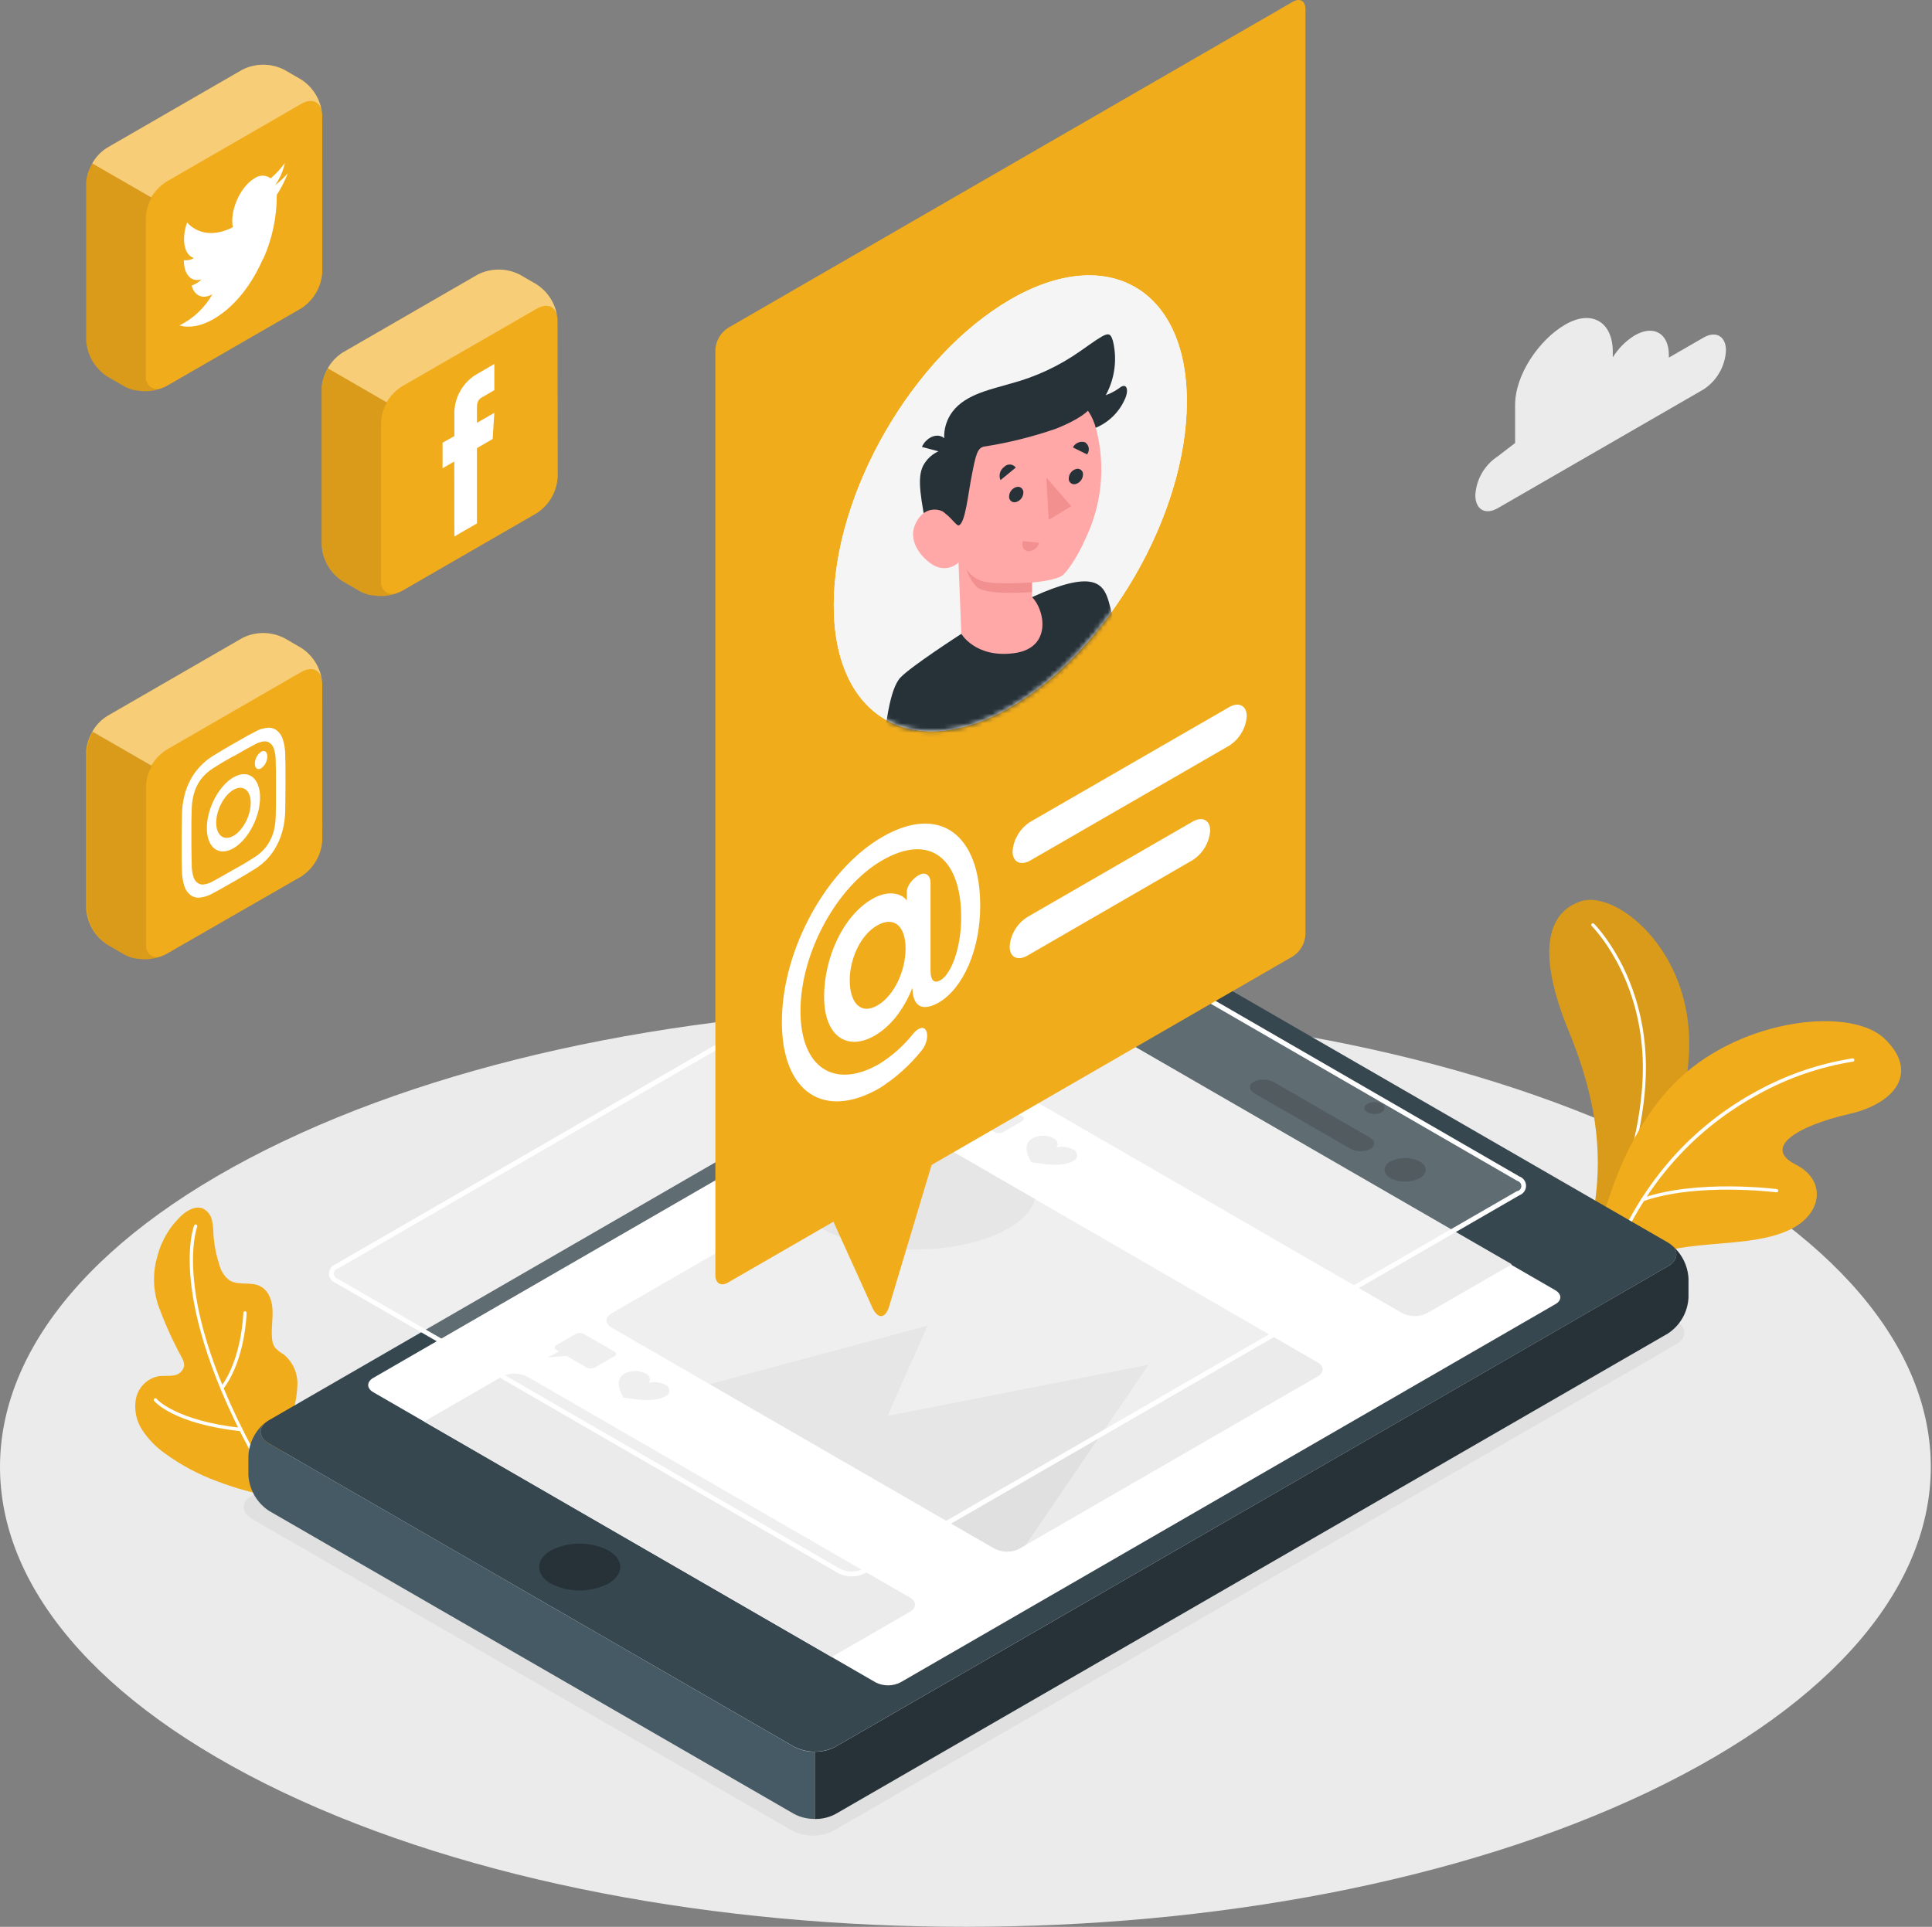
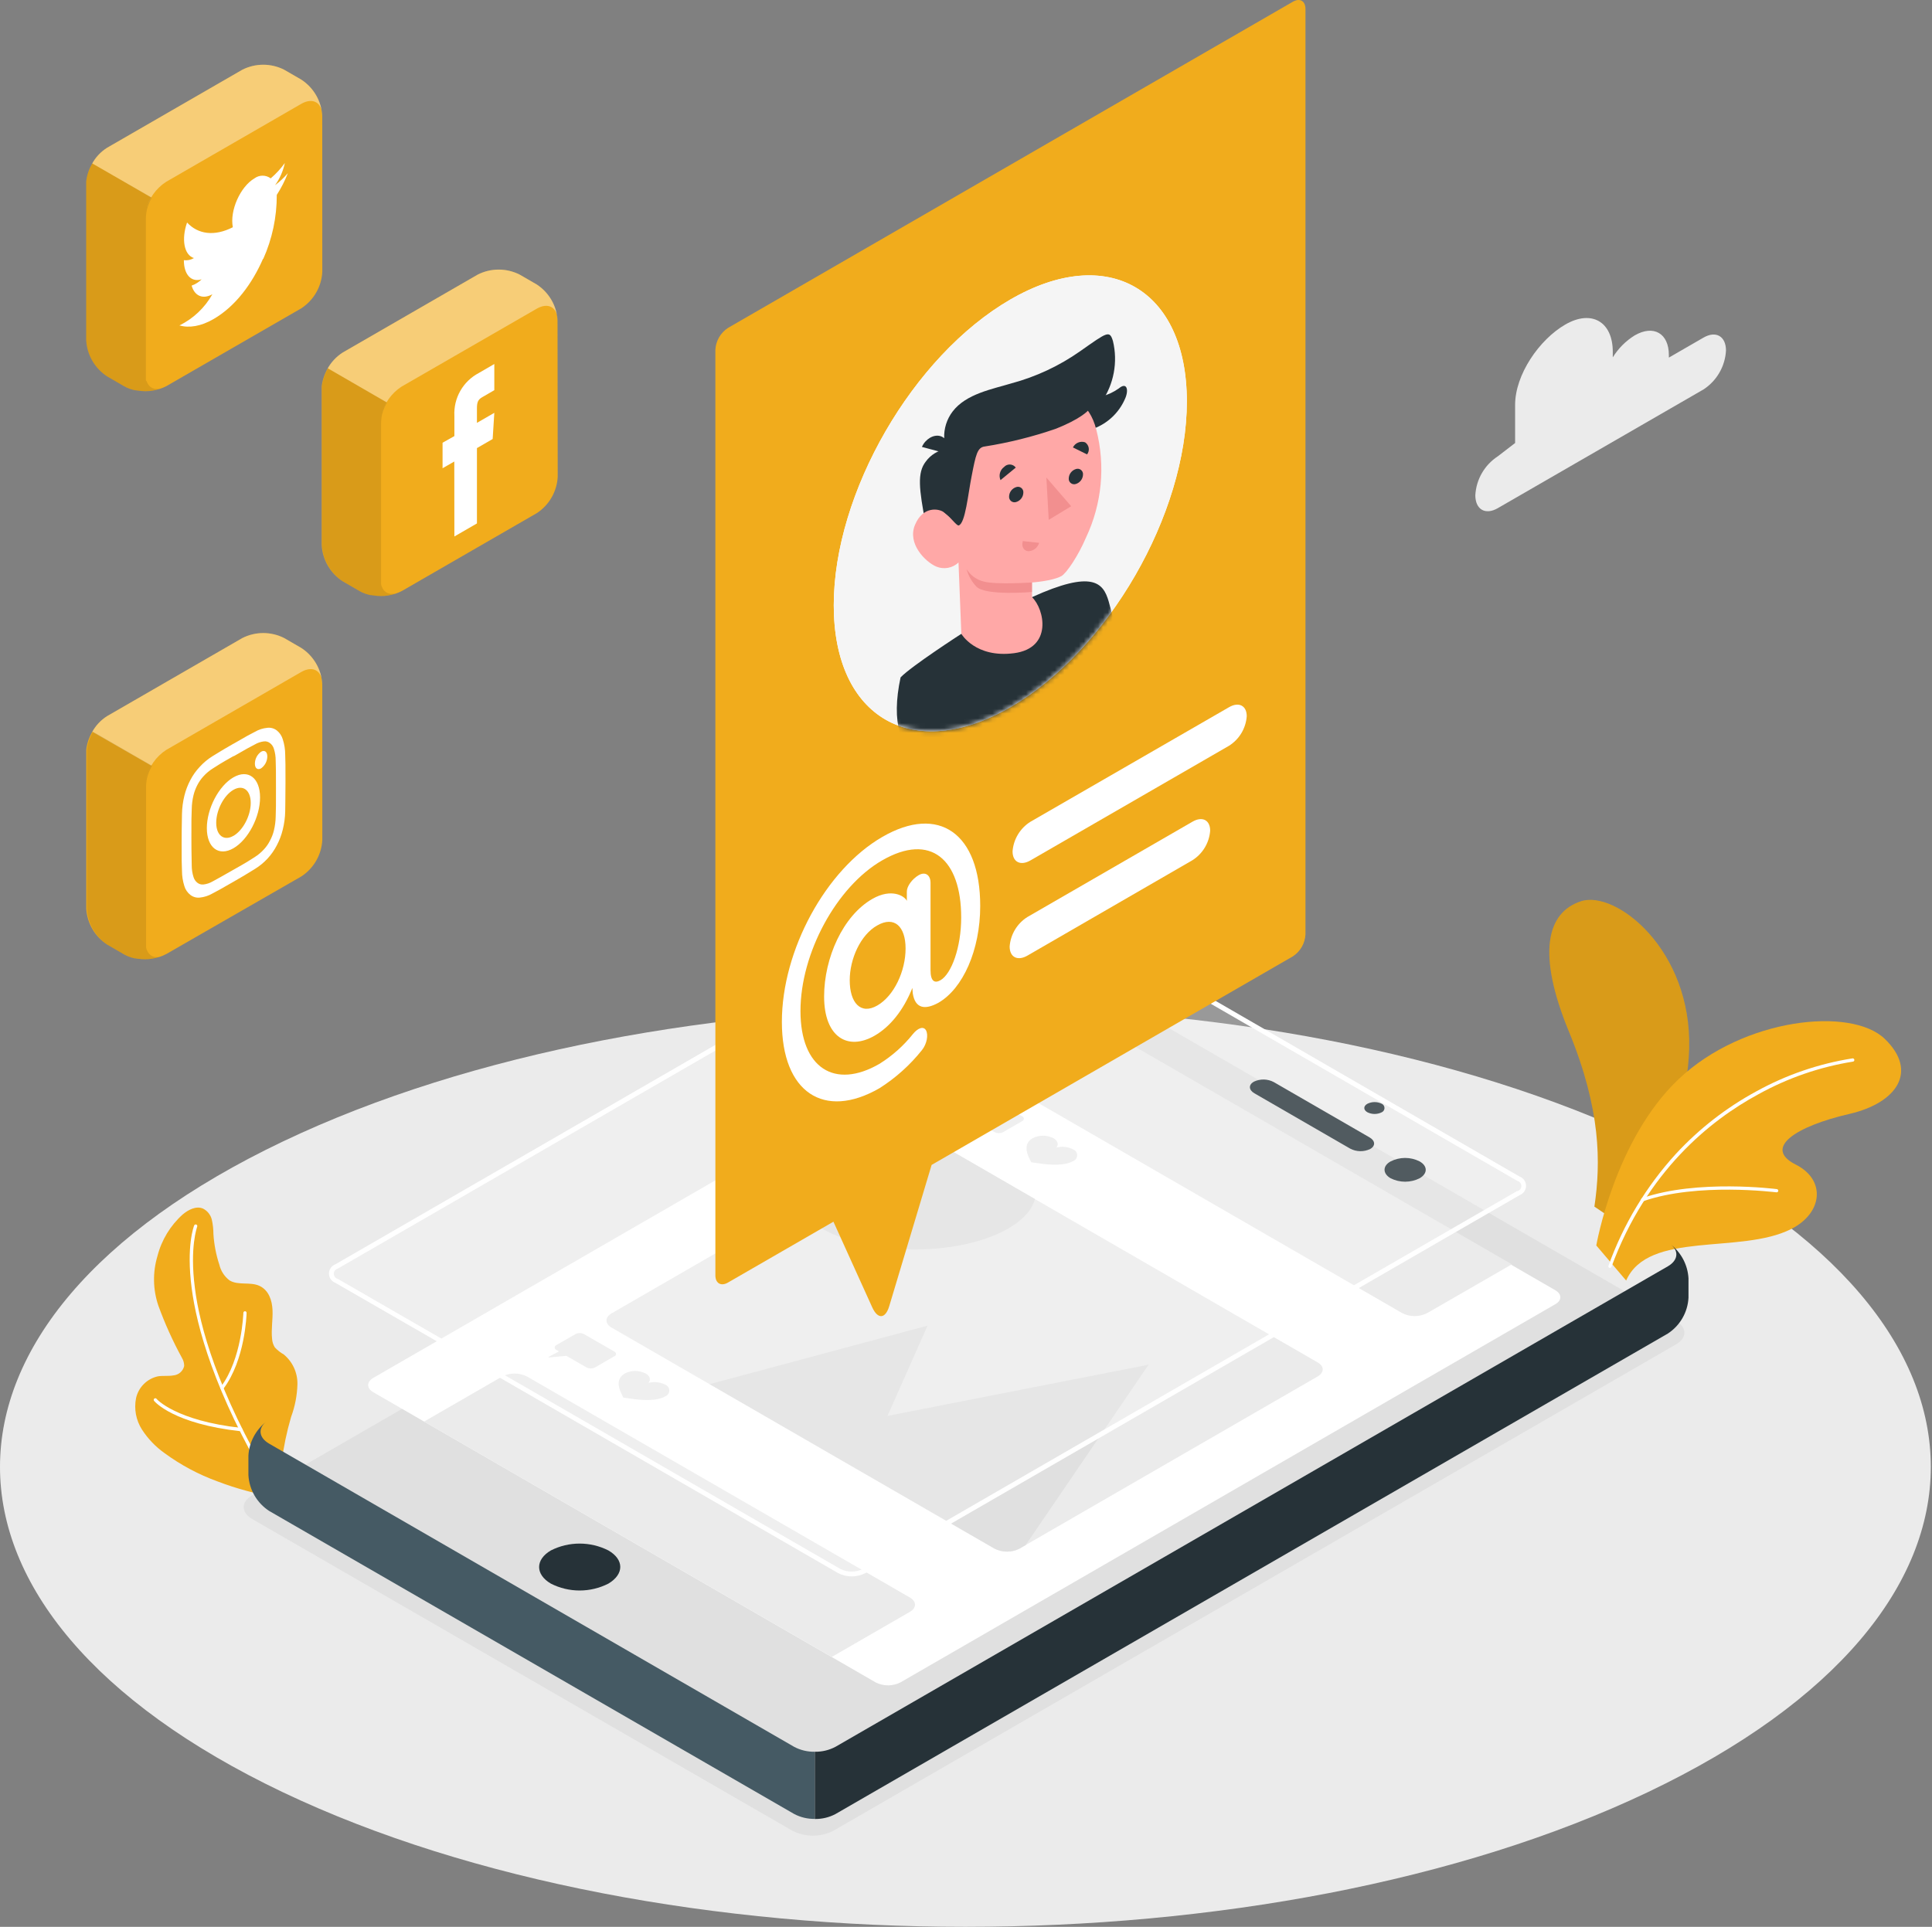
<svg xmlns="http://www.w3.org/2000/svg" width="402" height="401" viewBox="0 0 402 401" fill="none">
  <rect x="0" y="0" width="402" height="401" fill="#808080" stroke="none" />
  <path d="M58.773 372.95C137.258 410.35 264.441 410.35 342.926 372.95C421.411 335.549 421.313 274.966 342.926 237.565C264.539 200.165 137.297 200.175 58.852 237.565C-19.594 274.956 -19.614 335.569 58.773 372.95Z" fill="#EBEBEB" />
  <path d="M311.65 94.969L315.256 92.196V84.26C315.256 77.979 320.263 70.679 325.711 67.534C331.159 64.389 335.578 66.936 335.578 73.227V74.373C336.723 72.513 338.287 70.947 340.144 69.797C344.063 67.534 347.248 69.366 347.248 73.893V74.422L354.459 70.258C357.036 68.769 359.133 69.974 359.133 72.952C359.045 74.574 358.575 76.151 357.763 77.558C356.951 78.964 355.819 80.159 354.459 81.046L311.65 105.757C309.073 107.247 306.977 106.042 306.977 103.063C307.065 101.442 307.535 99.864 308.347 98.458C309.159 97.052 310.29 95.857 311.65 94.969Z" fill="#EBEBEB" />
  <path d="M52.981 310.671C52.472 310.583 51.933 310.426 51.325 310.269C49.278 309.72 47.26 309.066 45.28 308.31C41.33 306.877 37.605 304.887 34.217 302.401C32.359 301.08 30.77 299.417 29.534 297.502C28.298 295.563 27.859 293.222 28.309 290.967C28.558 289.854 29.12 288.835 29.929 288.031C30.738 287.227 31.76 286.672 32.875 286.43C33.923 286.263 35.011 286.43 36.059 286.244C36.596 286.201 37.105 285.988 37.512 285.635C37.92 285.283 38.203 284.809 38.323 284.284C38.327 283.683 38.164 283.093 37.852 282.579C35.949 279.092 34.311 275.466 32.953 271.732C31.817 268.401 31.748 264.797 32.757 261.424C33.614 258.069 35.449 255.044 38.029 252.733C39.205 251.753 40.831 250.911 42.252 251.528C42.704 251.758 43.1 252.083 43.415 252.48C43.73 252.878 43.955 253.338 44.075 253.831C44.294 254.815 44.406 255.82 44.408 256.829C44.548 258.999 44.962 261.142 45.642 263.208C45.947 264.498 46.687 265.644 47.739 266.451C49.562 267.588 52.07 266.696 54.01 267.617C55.95 268.538 56.616 270.655 56.705 272.653C56.793 274.652 56.391 276.671 56.616 278.66C56.656 279.287 56.855 279.894 57.194 280.424C57.734 281.002 58.358 281.494 59.046 281.884C59.95 282.631 60.675 283.572 61.167 284.637C61.658 285.702 61.905 286.864 61.888 288.037C61.828 290.381 61.382 292.698 60.565 294.896C59.666 297.968 59.01 301.107 58.605 304.283C58.286 306.228 57.462 308.056 56.215 309.584C55.845 310.066 55.34 310.427 54.764 310.62C54.188 310.814 53.567 310.832 52.981 310.671Z" fill="#F1AC1C" />
  <path d="M56.235 309.045C56.177 309.044 56.121 309.028 56.071 308.999C56.021 308.97 55.98 308.928 55.951 308.878C44.516 289.595 40.901 276.014 39.872 268.009C38.745 259.289 40.332 255.203 40.401 255.036C40.417 254.995 40.441 254.957 40.471 254.925C40.502 254.893 40.539 254.868 40.579 254.85C40.62 254.832 40.663 254.823 40.708 254.822C40.752 254.821 40.796 254.829 40.837 254.845C40.878 254.861 40.916 254.885 40.947 254.916C40.979 254.946 41.005 254.983 41.023 255.023C41.04 255.064 41.05 255.107 41.051 255.152C41.052 255.196 41.044 255.24 41.028 255.281C41.028 255.35 39.441 259.455 40.548 268.019C41.528 275.946 45.192 289.409 56.529 308.545C56.552 308.583 56.567 308.625 56.573 308.669C56.58 308.712 56.578 308.757 56.567 308.8C56.556 308.843 56.536 308.883 56.51 308.918C56.483 308.954 56.45 308.983 56.411 309.005C56.356 309.032 56.296 309.045 56.235 309.045Z" fill="white" />
  <path d="M50.12 297.865C36.187 296.336 32.248 291.76 32.081 291.564C32.019 291.502 31.984 291.417 31.984 291.329C31.984 291.241 32.019 291.156 32.081 291.094C32.112 291.062 32.148 291.036 32.189 291.019C32.229 291.002 32.273 290.993 32.317 290.993C32.361 290.993 32.404 291.002 32.445 291.019C32.485 291.036 32.522 291.062 32.552 291.094C32.552 291.143 36.53 295.66 50.14 297.159C50.22 297.173 50.292 297.214 50.344 297.276C50.397 297.338 50.425 297.416 50.425 297.497C50.425 297.578 50.397 297.656 50.344 297.718C50.292 297.78 50.22 297.822 50.14 297.835L50.12 297.865Z" fill="white" />
  <path d="M46.191 289.184C46.117 289.184 46.045 289.16 45.986 289.115C45.951 289.088 45.921 289.055 45.9 289.017C45.878 288.978 45.864 288.936 45.858 288.892C45.853 288.849 45.856 288.804 45.868 288.762C45.88 288.719 45.9 288.68 45.927 288.645C50.346 282.834 50.63 273.31 50.64 273.212C50.64 273.168 50.649 273.125 50.666 273.084C50.684 273.043 50.709 273.007 50.741 272.977C50.774 272.946 50.812 272.923 50.853 272.908C50.895 272.893 50.939 272.886 50.983 272.889C51.027 272.889 51.071 272.898 51.111 272.915C51.152 272.933 51.188 272.959 51.219 272.991C51.249 273.023 51.272 273.061 51.287 273.102C51.303 273.144 51.309 273.188 51.306 273.232C51.306 273.634 51.012 283.03 46.466 289.047C46.434 289.089 46.392 289.124 46.345 289.148C46.297 289.171 46.245 289.184 46.191 289.184Z" fill="white" />
  <path d="M331.755 251.116C333.108 242.004 333.127 230.883 326.435 214.637C319.743 198.391 321.82 189.877 328.992 187.554C336.165 185.232 352.058 197.568 351.47 218.311C350.892 238.339 337.36 254.879 337.36 254.879L331.755 251.116Z" fill="#F1AC1C" />
  <path opacity="0.1" d="M331.755 251.116C333.108 242.004 333.127 230.883 326.435 214.637C319.743 198.391 321.82 189.877 328.992 187.554C336.165 185.232 352.058 197.568 351.47 218.311C350.892 238.339 337.36 254.879 337.36 254.879L331.755 251.116Z" fill="black" />
-   <path d="M335.255 253.802C335.213 253.811 335.17 253.811 335.128 253.802C335.086 253.786 335.048 253.761 335.016 253.73C334.985 253.699 334.96 253.661 334.943 253.62C334.927 253.578 334.919 253.534 334.92 253.489C334.922 253.445 334.932 253.401 334.951 253.361C335.02 253.194 342.349 236.076 341.81 220.536C341.203 202.654 331.297 192.817 331.199 192.719C331.167 192.688 331.142 192.651 331.125 192.61C331.107 192.57 331.098 192.526 331.098 192.482C331.097 192.438 331.105 192.394 331.122 192.353C331.138 192.312 331.163 192.275 331.194 192.243C331.225 192.212 331.261 192.187 331.302 192.169C331.343 192.152 331.386 192.143 331.43 192.142C331.474 192.142 331.518 192.15 331.559 192.167C331.6 192.183 331.637 192.208 331.669 192.238C331.767 192.336 341.859 202.341 342.447 220.517C342.986 236.194 335.588 253.459 335.529 253.625C335.502 253.675 335.462 253.717 335.415 253.748C335.367 253.779 335.312 253.797 335.255 253.802Z" fill="white" />
  <path d="M332.148 259.2C332.148 259.2 335.931 237.174 349.354 224.514C362.778 211.855 385.158 209.444 392.173 216.205C399.189 222.966 394.691 229.541 384.805 231.824C373.635 234.401 366.786 238.908 373.635 242.357C379.994 245.551 379.279 252.479 372.655 255.8C362.073 261.111 342.966 256.055 338.361 266.5L332.148 259.2Z" fill="#F1AC1C" />
  <path d="M334.988 263.864H334.88C334.796 263.833 334.728 263.771 334.69 263.691C334.651 263.61 334.646 263.518 334.674 263.433C337.769 254.82 342.537 246.904 348.705 240.142C353.54 234.914 359.2 230.514 365.461 227.12C371.68 223.688 378.451 221.367 385.469 220.262C385.559 220.253 385.648 220.281 385.717 220.337C385.787 220.394 385.831 220.476 385.841 220.565C385.847 220.609 385.844 220.654 385.832 220.696C385.82 220.739 385.8 220.778 385.772 220.813C385.745 220.848 385.711 220.876 385.672 220.898C385.634 220.919 385.591 220.933 385.547 220.938C378.601 222.053 371.902 224.374 365.755 227.797C355.956 233.117 342.66 243.67 335.282 263.708C335.249 263.756 335.206 263.796 335.154 263.823C335.103 263.85 335.046 263.864 334.988 263.864Z" fill="white" />
  <path d="M341.798 250.009C341.728 250.01 341.659 249.988 341.601 249.948C341.543 249.907 341.499 249.85 341.475 249.784C341.447 249.699 341.452 249.607 341.49 249.527C341.529 249.446 341.597 249.384 341.681 249.353C353.135 245.355 369.557 247.452 369.724 247.472C369.767 247.477 369.81 247.492 369.848 247.514C369.886 247.536 369.92 247.565 369.946 247.6C369.973 247.635 369.993 247.675 370.004 247.718C370.016 247.761 370.019 247.805 370.013 247.849C370.007 247.893 369.993 247.935 369.971 247.973C369.948 248.011 369.919 248.045 369.884 248.071C369.849 248.098 369.809 248.118 369.766 248.129C369.724 248.141 369.679 248.144 369.636 248.138C369.479 248.138 353.204 246.041 341.906 249.99C341.872 250.005 341.835 250.012 341.798 250.009Z" fill="white" />
  <path d="M67.053 24.128C66.971 22.614 66.533 21.142 65.776 19.829C65.018 18.516 63.962 17.401 62.693 16.573L59.136 14.515C57.785 13.829 56.291 13.472 54.776 13.472C53.26 13.472 51.766 13.829 50.415 14.515L22.284 30.751C20.944 31.593 19.849 32.772 19.109 34.171C18.472 35.282 18.072 36.513 17.934 37.786C17.934 37.963 17.934 38.139 17.934 38.316V70.787C18.017 72.302 18.456 73.775 19.215 75.087C19.974 76.4 21.032 77.515 22.304 78.342L25.851 80.4L26.301 80.635L26.468 80.703L26.772 80.831L27.007 80.919L27.262 81.007L27.546 81.085L27.761 81.144L28.095 81.223H28.261L28.663 81.291H28.741C30.75 81.621 32.811 81.294 34.62 80.36L62.693 64.164C63.964 63.335 65.022 62.218 65.781 60.904C66.541 59.589 66.98 58.115 67.063 56.599L67.053 24.128Z" fill="#F1AC1C" />
  <path opacity="0.4" d="M31.475 41.108C30.971 41.943 30.595 42.847 30.358 43.793C30.943 41.344 32.448 39.214 34.561 37.845L62.693 21.609C65.103 20.218 67.063 21.345 67.063 24.128C66.98 22.613 66.541 21.14 65.781 19.828C65.022 18.515 63.964 17.4 62.693 16.573L59.136 14.515C57.785 13.829 56.291 13.472 54.776 13.472C53.26 13.472 51.766 13.829 50.415 14.515L22.284 30.751C20.944 31.593 19.849 32.772 19.109 34.171L19.198 34.014L31.475 41.108Z" fill="white" />
  <path opacity="0.1" d="M33.66 80.811L33.454 80.87L33.102 80.939H32.768H32.425C32.02 80.909 31.632 80.762 31.308 80.517L31.152 80.37L31.063 80.292L30.946 80.145L30.848 80.017L30.75 79.861L30.662 79.704C30.662 79.704 30.662 79.596 30.593 79.537C30.563 79.477 30.537 79.415 30.515 79.351L30.358 79.194V78.998C30.358 78.94 30.358 78.881 30.358 78.822C30.352 78.727 30.352 78.632 30.358 78.538C30.353 78.486 30.353 78.433 30.358 78.381C30.358 78.234 30.358 78.077 30.358 77.911V45.41C30.358 45.058 30.388 44.708 30.446 44.361C30.446 44.234 30.446 44.097 30.524 43.969V43.812C30.749 42.869 31.112 41.964 31.602 41.128L19.198 34.014L19.109 34.171C18.472 35.282 18.072 36.513 17.934 37.786C17.934 37.963 17.934 38.139 17.934 38.316V70.787C18.017 72.302 18.456 73.775 19.215 75.087C19.974 76.4 21.032 77.515 22.304 78.342L25.851 80.4L26.301 80.635L26.468 80.703L26.772 80.831L27.007 80.919L27.262 81.007L27.546 81.085L27.761 81.144L28.095 81.223H28.261L28.663 81.291H28.741C30.395 81.543 32.086 81.377 33.66 80.811Z" fill="black" />
  <path d="M54.767 53.905C56.646 49.708 57.608 45.158 57.589 40.559C58.507 39.135 59.279 37.622 59.892 36.042C59.101 36.97 58.21 37.808 57.236 38.541C58.225 37.16 58.915 35.588 59.265 33.926C58.417 35.105 57.43 36.177 56.325 37.12C55.837 36.757 55.244 36.56 54.635 36.56C54.026 36.56 53.433 36.757 52.945 37.12C50.005 38.845 47.771 43.822 48.447 47.291C44.606 49.251 41.197 48.761 38.923 46.311C37.708 49.78 38.296 53.072 40.354 53.709C39.724 54.087 38.986 54.242 38.257 54.15C38.257 57.089 39.736 58.824 41.961 58.128C41.371 58.715 40.658 59.164 39.874 59.441C40.462 61.547 42.166 62.38 44.195 61.234C42.616 64.041 40.225 66.306 37.336 67.73C39.374 68.299 41.804 67.916 44.42 66.407C48.986 63.772 52.494 59 54.738 53.836" fill="white" />
  <path d="M67.055 142.364C66.967 140.858 66.526 139.393 65.769 138.088C65.012 136.782 63.959 135.673 62.694 134.849L59.138 132.791C57.787 132.105 56.293 131.748 54.777 131.748C53.262 131.748 51.768 132.105 50.417 132.791L22.296 149.027C20.956 149.869 19.861 151.048 19.121 152.447C18.484 153.558 18.084 154.789 17.945 156.062C17.945 156.239 17.945 156.415 17.945 156.592V189.063C18.031 190.568 18.468 192.032 19.222 193.337C19.976 194.642 21.025 195.752 22.286 196.579L25.833 198.636L26.284 198.862L26.45 198.94L26.754 199.067L26.989 199.156L27.244 199.244L27.528 199.322L27.744 199.381L28.077 199.459H28.243L28.645 199.528H28.724C30.738 199.842 32.799 199.499 34.603 198.548L62.694 182.4C63.966 181.571 65.024 180.455 65.783 179.14C66.543 177.826 66.981 176.352 67.065 174.836L67.055 142.364Z" fill="#F1AC1C" />
  <path opacity="0.4" d="M31.477 159.345C30.987 160.182 30.623 161.086 30.399 162.03C30.974 159.587 32.465 157.458 34.563 156.082L62.694 139.846C65.105 138.455 67.065 139.582 67.065 142.364C66.975 140.857 66.534 139.391 65.775 138.086C65.016 136.781 63.961 135.672 62.694 134.849L59.138 132.791C57.787 132.105 56.293 131.748 54.777 131.748C53.262 131.748 51.768 132.105 50.417 132.791L22.296 149.027C20.956 149.869 19.861 151.048 19.121 152.447L19.209 152.29L31.477 159.345Z" fill="white" />
  <path opacity="0.1" d="M33.661 199.048L33.456 199.107C33.34 199.143 33.222 199.169 33.103 199.186H32.77H32.427C32.022 199.156 31.634 199.009 31.31 198.764L31.153 198.617L31.065 198.539L30.947 198.382L30.849 198.264L30.751 198.108L30.663 197.951C30.663 197.892 30.663 197.843 30.595 197.784C30.562 197.722 30.536 197.656 30.516 197.588L30.457 197.422L30.398 197.187C30.398 197.187 30.398 197.079 30.398 197.02C30.393 196.925 30.393 196.831 30.398 196.736C30.393 196.684 30.393 196.631 30.398 196.579C30.398 196.432 30.398 196.266 30.398 196.099V163.647C30.399 163.295 30.429 162.945 30.487 162.598C30.487 162.461 30.487 162.334 30.565 162.206V162.05C30.79 161.106 31.153 160.202 31.643 159.365L19.366 152.271L19.277 152.428C18.64 153.539 18.24 154.77 18.102 156.043C18.102 156.22 18.102 156.396 18.102 156.572V189.044C18.167 190.539 18.579 191.997 19.305 193.305C20.031 194.613 21.051 195.734 22.285 196.579L25.832 198.637L26.283 198.862L26.45 198.941L26.753 199.068L26.989 199.156L27.243 199.244L27.528 199.323L27.743 199.381L28.076 199.46H28.243L28.645 199.528H28.723C30.383 199.783 32.081 199.618 33.661 199.048Z" fill="black" />
  <path d="M48.624 157.385C51.505 155.72 51.848 155.543 52.984 154.955C53.583 154.596 54.251 154.369 54.944 154.289C55.387 154.244 55.83 154.374 56.179 154.652C56.57 154.949 56.856 155.365 56.992 155.837C57.244 156.633 57.37 157.462 57.364 158.297C57.413 159.776 57.423 160.256 57.423 164.068C57.423 167.88 57.423 168.36 57.364 169.947C57.347 170.918 57.222 171.884 56.992 172.828C56.815 173.566 56.541 174.277 56.179 174.944C55.854 175.597 55.438 176.201 54.944 176.737C54.368 177.372 53.709 177.925 52.984 178.383C51.848 179.108 51.505 179.363 48.624 180.98C45.743 182.597 45.41 182.832 44.274 183.42C43.675 183.775 43.006 183.999 42.314 184.076C41.868 184.122 41.421 183.992 41.069 183.714C40.684 183.413 40.402 182.998 40.266 182.528C40.014 181.736 39.889 180.91 39.894 180.079C39.894 178.589 39.825 178.119 39.825 174.307C39.825 170.496 39.825 170.006 39.894 168.428C39.908 167.438 40.033 166.452 40.266 165.489C40.446 164.753 40.716 164.042 41.069 163.372C41.403 162.722 41.821 162.119 42.314 161.579C42.888 160.942 43.547 160.388 44.274 159.933C45.41 159.208 45.753 158.953 48.624 157.336M48.624 154.75C45.685 156.435 45.332 156.709 44.185 157.395C43.218 158 42.337 158.736 41.569 159.58C40.791 160.402 40.131 161.329 39.61 162.334C39.063 163.366 38.645 164.462 38.365 165.597C38.06 166.835 37.893 168.103 37.865 169.379C37.865 170.937 37.797 171.436 37.797 175.336C37.797 179.236 37.797 179.726 37.865 181.215C37.866 182.303 38.034 183.383 38.365 184.419C38.582 185.14 39.017 185.777 39.61 186.242C40.166 186.675 40.868 186.876 41.569 186.8C42.491 186.709 43.383 186.422 44.185 185.958C45.332 185.36 45.694 185.164 48.624 183.479C51.554 181.793 51.916 181.519 53.072 180.823C54.999 179.632 56.564 177.938 57.599 175.924C58.144 174.892 58.559 173.796 58.834 172.661C59.143 171.426 59.314 170.161 59.343 168.889C59.343 167.321 59.402 166.821 59.402 162.922C59.402 159.022 59.402 158.542 59.343 157.043C59.342 155.958 59.17 154.88 58.834 153.848C58.618 153.126 58.188 152.487 57.599 152.016C57.043 151.584 56.34 151.387 55.64 151.467C54.717 151.554 53.824 151.841 53.024 152.31C51.867 152.898 51.505 153.094 48.575 154.789M48.575 161.775C45.518 163.539 43.039 168.271 43.039 172.348C43.039 176.424 45.518 178.295 48.575 176.532C51.632 174.768 54.111 170.035 54.111 165.959C54.111 161.883 51.632 160.011 48.575 161.775ZM48.575 173.945C46.615 175.091 44.989 173.876 44.989 171.231C44.989 168.585 46.596 165.508 48.575 164.372C50.554 163.235 52.171 164.44 52.171 167.096C52.171 169.751 50.564 172.808 48.575 173.955M55.62 157.425C55.62 156.445 55.042 156.033 54.327 156.445C53.932 156.728 53.609 157.099 53.384 157.53C53.16 157.961 53.039 158.438 53.033 158.924C53.033 159.904 53.611 160.305 54.327 159.904C54.72 159.622 55.042 159.252 55.267 158.823C55.492 158.394 55.613 157.919 55.62 157.434" fill="white" />
  <path d="M116.008 66.76C115.931 65.25 115.5 63.779 114.749 62.467C113.998 61.155 112.949 60.037 111.687 59.206L108.13 57.148C106.777 56.462 105.282 56.105 103.765 56.105C102.248 56.105 100.752 56.462 99.4 57.148L71.278 73.384C70.089 74.173 69.085 75.21 68.336 76.425C67.586 77.64 67.109 79.002 66.938 80.419C66.938 80.596 66.938 80.772 66.938 80.948V113.42C67.019 114.934 67.456 116.407 68.213 117.719C68.971 119.032 70.028 120.147 71.298 120.975L74.855 123.032L75.305 123.268L75.472 123.336L75.776 123.463L76.001 123.552L76.266 123.64L76.54 123.718L76.765 123.777L77.098 123.855H77.265L77.667 123.924H77.745C79.754 124.253 81.815 123.926 83.624 122.993L111.687 106.796C112.957 105.967 114.014 104.85 114.771 103.536C115.529 102.221 115.966 100.747 116.047 99.232L116.008 66.76Z" fill="#F1AC1C" />
  <path opacity="0.4" d="M80.44 83.741C79.951 84.579 79.585 85.483 79.352 86.426C79.93 83.981 81.424 81.852 83.526 80.478L111.687 64.242C114.097 62.851 116.047 63.977 116.047 66.76C115.966 65.247 115.529 63.774 114.771 62.461C114.013 61.148 112.957 60.033 111.687 59.206L108.13 57.148C106.777 56.462 105.282 56.105 103.765 56.105C102.248 56.105 100.752 56.462 99.4 57.148L71.278 73.384C69.944 74.229 68.853 75.408 68.113 76.804L68.192 76.647L80.44 83.741Z" fill="white" />
  <path opacity="0.1" d="M82.624 123.444L82.409 123.502C82.297 123.538 82.182 123.564 82.066 123.581H81.743H81.311C80.91 123.55 80.525 123.403 80.204 123.159L80.047 123.012L79.959 122.934L79.832 122.777L79.744 122.66C79.706 122.611 79.673 122.559 79.646 122.503L79.558 122.346C79.558 122.297 79.558 122.238 79.479 122.18L79.411 121.993L79.352 121.817C79.352 121.745 79.332 121.667 79.293 121.582C79.287 121.527 79.287 121.471 79.293 121.415C79.288 121.321 79.288 121.226 79.293 121.131C79.288 121.079 79.288 121.027 79.293 120.974C79.283 120.818 79.283 120.661 79.293 120.504V88.042C79.299 87.691 79.328 87.341 79.381 86.994C79.381 86.856 79.381 86.729 79.45 86.602C79.454 86.549 79.454 86.497 79.45 86.445C79.682 85.503 80.049 84.599 80.537 83.76L68.25 76.666L68.172 76.823C67.53 77.932 67.13 79.164 66.996 80.439C66.996 80.615 66.996 80.791 66.996 80.968V113.439C67.077 114.953 67.514 116.426 68.272 117.739C69.03 119.051 70.086 120.167 71.356 120.994L74.913 123.052L75.364 123.287L75.531 123.355L75.834 123.483L76.06 123.571L76.324 123.659L76.599 123.738L76.824 123.796L77.157 123.875H77.324L77.725 123.943H77.804C79.427 124.172 81.082 124 82.624 123.444Z" fill="black" />
  <path d="M94.545 111.647L99.239 108.933V93.255L102.511 91.364L102.854 85.916L99.239 88.003V85.015C99.239 83.78 99.425 83.182 100.317 82.673L102.854 81.203V75.755L99.611 77.636C98.006 78.482 96.677 79.769 95.779 81.346C94.882 82.922 94.454 84.722 94.545 86.534V90.757L92.086 92.138V97.449L94.526 96.048L94.545 111.647Z" fill="white" />
  <path d="M52.463 316.119L164.88 381.004C166.2 381.675 167.661 382.025 169.142 382.025C170.623 382.025 172.084 381.675 173.404 381.004L348.717 279.797C351.068 278.435 351.068 276.24 348.717 274.898L236.3 209.974C234.981 209.302 233.522 208.953 232.043 208.953C230.563 208.953 229.104 209.302 227.785 209.974L52.463 311.22C50.111 312.553 50.111 314.748 52.463 316.119Z" fill="#E0E0E0" />
-   <path d="M56.001 300.442L165.233 363.514C166.568 364.19 168.043 364.543 169.539 364.543C171.036 364.543 172.511 364.19 173.846 363.514L347.032 263.541C349.413 262.169 349.413 259.945 347.032 258.573L237.79 195.501C236.455 194.824 234.98 194.472 233.483 194.472C231.987 194.472 230.512 194.824 229.177 195.501L56.001 295.542C53.62 296.865 53.62 299.089 56.001 300.442Z" fill="#37474F" />
  <path d="M165.231 363.534L55.999 300.442C53.873 299.217 53.647 297.306 55.323 295.935C54.258 296.779 53.384 297.838 52.757 299.044C52.131 300.25 51.766 301.574 51.688 302.931V306.977C51.769 308.473 52.202 309.929 52.951 311.226C53.7 312.523 54.744 313.625 55.999 314.444L165.231 377.506C166.557 378.21 168.041 378.565 169.542 378.535V364.562C168.041 364.592 166.557 364.238 165.231 363.534Z" fill="#455A64" />
  <path d="M347.031 277.533C348.284 276.716 349.327 275.615 350.074 274.32C350.822 273.024 351.253 271.57 351.332 270.076V266.03C351.254 264.673 350.89 263.349 350.263 262.143C349.637 260.937 348.762 259.877 347.697 259.034C349.373 260.405 349.157 262.316 347.031 263.541L173.844 363.533C172.521 364.236 171.041 364.59 169.543 364.562V378.554C171.041 378.582 172.521 378.228 173.844 377.526L347.031 277.533Z" fill="#263238" />
  <path d="M114.623 329.572C116.476 330.515 118.526 331.006 120.605 331.006C122.684 331.006 124.734 330.515 126.587 329.572C129.889 327.613 129.889 324.575 126.587 322.665C124.732 321.728 122.683 321.24 120.605 321.24C118.527 321.24 116.478 321.728 114.623 322.665C111.36 324.575 111.36 327.672 114.623 329.572Z" fill="#263238" />
  <path d="M182.233 350.149L77.675 289.742C76.254 288.919 76.254 287.576 77.675 286.753L213.872 208.092C214.673 207.686 215.557 207.475 216.454 207.475C217.351 207.475 218.236 207.686 219.036 208.092L323.595 268.499C325.025 269.322 325.025 270.654 323.595 271.438L187.397 350.109C186.6 350.521 185.717 350.739 184.82 350.746C183.923 350.753 183.037 350.548 182.233 350.149Z" fill="white" />
  <path d="M284.507 231.471C284.976 231.708 285.495 231.832 286.021 231.832C286.547 231.832 287.065 231.708 287.535 231.471C287.698 231.39 287.835 231.265 287.931 231.11C288.027 230.955 288.077 230.777 288.077 230.594C288.077 230.412 288.027 230.234 287.931 230.079C287.835 229.924 287.698 229.799 287.535 229.717C287.065 229.481 286.547 229.357 286.021 229.357C285.495 229.357 284.976 229.481 284.507 229.717C283.664 230.198 283.664 230.981 284.507 231.471Z" fill="#263238" />
  <path d="M289.346 245.208C290.285 245.682 291.322 245.929 292.374 245.929C293.426 245.929 294.463 245.682 295.402 245.208C297.077 244.228 297.077 242.67 295.402 241.71C294.464 241.232 293.427 240.982 292.374 240.982C291.322 240.982 290.284 241.232 289.346 241.71C287.671 242.631 287.671 244.238 289.346 245.208Z" fill="#263238" />
  <path d="M285.116 239.114C286.233 238.477 286.174 237.399 284.978 236.713L265.048 225.2C264.408 224.86 263.696 224.676 262.971 224.662C262.246 224.648 261.527 224.806 260.874 225.122C259.757 225.768 259.816 226.846 261.012 227.532L280.941 239.045C281.583 239.384 282.295 239.567 283.02 239.578C283.746 239.59 284.463 239.431 285.116 239.114Z" fill="#263238" />
  <path d="M212.108 224.338C210.678 225.161 210.678 226.493 212.108 227.277L291.769 273.281C292.571 273.686 293.457 273.898 294.356 273.898C295.254 273.898 296.14 273.686 296.942 273.281L314.58 263.12L229.745 214.128L212.108 224.338Z" fill="#EBEBEB" />
  <path d="M212.696 232.323L206.337 228.659C206.072 228.524 205.778 228.453 205.48 228.453C205.182 228.453 204.888 228.524 204.623 228.659L200.615 230.971C200.135 231.246 200.135 231.686 200.615 231.951L201.164 232.274L199.135 233.352C198.9 233.48 198.92 233.558 199.194 233.538L202.761 233.195L206.974 235.625C207.243 235.757 207.538 235.825 207.836 235.825C208.135 235.825 208.43 235.757 208.699 235.625L212.696 233.313C212.797 233.275 212.883 233.207 212.944 233.119C213.005 233.03 213.038 232.926 213.038 232.818C213.038 232.711 213.005 232.606 212.944 232.518C212.883 232.429 212.797 232.361 212.696 232.323Z" fill="#EBEBEB" />
  <path d="M214.568 241.886L214.098 240.906C213.49 239.623 213.118 237.879 214.882 236.869C215.55 236.531 216.288 236.355 217.037 236.355C217.786 236.355 218.525 236.531 219.193 236.869C220.114 237.398 220.32 238.192 219.81 238.829C220.954 238.516 222.174 238.642 223.23 239.182C223.492 239.267 223.72 239.433 223.882 239.655C224.044 239.878 224.131 240.146 224.131 240.421C224.131 240.697 224.044 240.965 223.882 241.187C223.72 241.41 223.492 241.576 223.23 241.661C221.505 242.641 218.488 242.464 216.263 242.121L214.568 241.886Z" fill="#EBEBEB" />
  <path d="M127.264 276.298L206.935 322.302C207.737 322.707 208.623 322.919 209.522 322.919C210.42 322.919 211.306 322.707 212.108 322.302L274.152 286.469C275.573 285.646 275.573 284.314 274.152 283.53L194.481 237.487C193.679 237.082 192.793 236.87 191.894 236.87C190.996 236.87 190.11 237.082 189.308 237.487L127.264 273.32C125.834 274.143 125.834 275.475 127.264 276.298Z" fill="#EBEBEB" />
  <path d="M127.873 281.305L121.484 277.631C121.216 277.5 120.921 277.431 120.622 277.431C120.323 277.431 120.028 277.5 119.76 277.631L115.752 279.943C115.655 279.983 115.571 280.051 115.513 280.138C115.454 280.225 115.423 280.328 115.423 280.433C115.423 280.539 115.454 280.641 115.513 280.729C115.571 280.816 115.655 280.884 115.752 280.923L116.311 281.247L114.282 282.315C114.037 282.442 114.067 282.53 114.282 282.501L117.849 282.168L122.062 284.598C122.331 284.729 122.626 284.798 122.924 284.798C123.223 284.798 123.518 284.729 123.787 284.598L127.794 282.275C127.896 282.247 127.987 282.187 128.054 282.105C128.121 282.024 128.162 281.923 128.17 281.818C128.179 281.712 128.155 281.607 128.102 281.515C128.048 281.423 127.969 281.35 127.873 281.305Z" fill="#EBEBEB" />
  <path d="M129.695 290.859L129.235 289.879C128.617 288.595 128.255 286.851 130.019 285.832C130.685 285.494 131.422 285.318 132.169 285.318C132.917 285.318 133.654 285.494 134.32 285.832C135.3 286.371 135.457 287.165 134.937 287.792C136.085 287.49 137.304 287.616 138.367 288.145C138.627 288.232 138.854 288.4 139.014 288.623C139.175 288.846 139.261 289.114 139.261 289.389C139.261 289.664 139.175 289.932 139.014 290.155C138.854 290.379 138.627 290.546 138.367 290.633C136.642 291.613 133.624 291.437 131.39 291.094L129.695 290.859Z" fill="#EBEBEB" />
  <path d="M104.482 286.47C105.284 286.064 106.17 285.853 107.069 285.853C107.967 285.853 108.854 286.064 109.656 286.47L189.316 332.463C190.747 333.286 190.747 334.629 189.316 335.452L173.061 344.838L88.246 295.847L104.482 286.47Z" fill="#EBEBEB" />
  <path d="M193.011 275.877L147.664 288.056L206.954 322.292C207.756 322.698 208.642 322.909 209.541 322.909C210.44 322.909 211.326 322.698 212.128 322.292L213.411 321.547L238.995 284.01L184.663 294.67L193.011 275.877Z" fill="#E0E0E0" />
  <path d="M215.343 249.539L194.482 237.487C193.68 237.082 192.794 236.87 191.895 236.87C190.997 236.87 190.11 237.082 189.308 237.487L165.988 250.96C167.056 252.988 169.261 254.879 172.602 256.516C182.401 261.199 198.352 261.199 208.18 256.516C212.295 254.556 214.676 252.087 215.343 249.539Z" fill="#E0E0E0" />
  <path opacity="0.2" d="M315.94 245.297L211.372 184.899C210.572 184.494 209.687 184.283 208.79 184.283C207.893 184.283 207.009 184.494 206.208 184.899L70.011 263.561C68.59 264.384 68.59 265.716 70.011 266.5L92.116 279.238L174.609 326.888C175.409 327.293 176.293 327.504 177.19 327.504C178.088 327.504 178.972 327.293 179.772 326.888L302.37 256.055L315.931 248.216C317.371 247.462 317.371 246.12 315.94 245.297Z" fill="white" />
  <path d="M316.197 244.865L229.736 194.893L211.629 184.468C210.753 184.019 209.782 183.785 208.797 183.785C207.813 183.785 206.842 184.019 205.966 184.468L69.768 263.129C69.38 263.279 69.046 263.542 68.811 263.885C68.575 264.228 68.449 264.634 68.449 265.05C68.449 265.466 68.575 265.872 68.811 266.215C69.046 266.558 69.38 266.821 69.768 266.97L91.873 279.708L174.395 327.387C175.271 327.838 176.242 328.072 177.227 328.072C178.212 328.072 179.183 327.838 180.059 327.387L302.646 256.555L316.217 248.716C316.604 248.564 316.937 248.3 317.171 247.956C317.406 247.613 317.531 247.206 317.531 246.791C317.531 246.375 317.406 245.968 317.171 245.625C316.937 245.281 316.604 245.017 316.217 244.865H316.197ZM315.698 247.854L302.127 255.692L179.539 326.525C178.814 326.887 178.014 327.076 177.202 327.076C176.391 327.076 175.591 326.887 174.866 326.525L92.373 278.885L70.278 266.147C70.042 266.087 69.832 265.95 69.683 265.757C69.534 265.565 69.453 265.328 69.453 265.084C69.453 264.84 69.534 264.604 69.683 264.411C69.832 264.219 70.042 264.081 70.278 264.021L206.475 185.36C207.201 185 208.001 184.812 208.812 184.812C209.623 184.812 210.423 185 211.149 185.36L229.266 195.795L315.727 245.767C315.963 245.827 316.172 245.964 316.322 246.157C316.471 246.349 316.552 246.586 316.552 246.83C316.552 247.073 316.471 247.31 316.322 247.503C316.172 247.695 315.963 247.832 315.727 247.893L315.698 247.854Z" fill="white" />
  <path d="M269.019 0.357C270.459 -0.476 271.635 0.2 271.635 1.865V194.492C271.584 195.4 271.321 196.284 270.867 197.072C270.413 197.86 269.78 198.53 269.019 199.028L193.846 242.435L185.027 271.83C184.234 274.496 182.646 274.613 181.49 272.075L173.416 254.252L151.468 266.921C150.027 267.754 148.852 267.078 148.852 265.412V72.786C148.901 71.878 149.163 70.993 149.618 70.205C150.072 69.417 150.706 68.747 151.468 68.249L269.019 0.357Z" fill="#F1AC1C" />
  <path d="M259.415 149.057C259.325 150.304 258.942 151.512 258.297 152.583C257.651 153.654 256.762 154.558 255.701 155.22L214.401 179.069C212.353 180.245 210.688 179.412 210.688 177.188C210.78 175.941 211.165 174.734 211.81 173.664C212.455 172.593 213.342 171.689 214.401 171.024L255.721 147.185C257.759 145.999 259.415 146.842 259.415 149.057Z" fill="white" />
  <path d="M251.804 172.876C251.711 174.123 251.327 175.331 250.682 176.401C250.037 177.472 249.149 178.376 248.09 179.04L213.786 198.872C211.738 200.057 210.082 199.215 210.082 196.99C210.172 195.746 210.555 194.54 211.198 193.471C211.842 192.402 212.728 191.499 213.786 190.837L248.129 171.005C250.177 169.819 251.804 170.662 251.804 172.876Z" fill="white" />
  <path d="M189.927 206.759L189.839 205.603C187.967 210.326 185.145 213.716 182 215.529C176.444 218.743 171.477 215.891 171.477 207.386C171.477 199.371 175.396 190.582 181.5 187.084C185.508 184.772 188.242 186.477 188.692 187.486V185.526C188.692 184.439 189.8 182.92 191.152 182.136C192.504 181.352 193.621 182.067 193.621 183.743V201.919C193.621 204.231 194.483 204.702 195.708 203.986C197.942 202.703 200 197.206 200 190.945C200 178.854 193.66 173.22 183.548 179.059C174.073 184.527 166.558 198.343 166.558 210.414C166.558 222.26 173.662 226.777 182.96 221.418C185.631 219.759 187.997 217.654 189.956 215.196C191.015 213.902 192.171 213.51 192.68 214.432C193.19 215.353 192.876 217.253 191.828 218.547C189.349 221.658 186.368 224.333 183.009 226.464C171.437 233.137 162.688 227.316 162.688 212.678C162.688 197.725 171.849 180.96 183.597 174.17C195.345 167.38 203.958 173.416 203.958 188.544C203.958 197.715 200.362 205.75 195.257 208.69C192.435 210.238 190.427 209.875 189.927 206.759ZM176.807 204.006C176.807 208.69 179.08 211.257 182.549 209.258C186.017 207.259 188.428 202.125 188.428 197.392C188.428 192.836 186.106 190.533 182.5 192.611C179.08 194.551 176.807 199.518 176.807 204.006Z" fill="white" />
  <path d="M210.218 62.341C230.511 50.583 246.953 60.127 246.953 83.555C246.953 106.982 230.511 135.486 210.218 147.185C189.926 158.884 173.484 149.4 173.484 125.972C173.484 102.544 189.926 74.099 210.218 62.341Z" fill="white" />
  <path d="M210.218 62.341C230.511 50.583 246.953 60.127 246.953 83.555C246.953 106.982 230.511 135.486 210.218 147.185C189.926 158.884 173.484 149.4 173.484 125.972C173.484 102.544 189.926 74.099 210.218 62.341Z" fill="#F5F5F5" />
  <mask id="mask0_5254_12137" style="mask-type:luminance" maskUnits="userSpaceOnUse" x="173" y="57" width="74" height="96">
    <path d="M210.218 62.341C230.511 50.583 246.953 60.127 246.953 83.555C246.953 106.982 230.511 135.486 210.218 147.185C189.926 158.884 173.484 149.4 173.484 125.972C173.484 102.544 189.926 74.099 210.218 62.341Z" fill="white" />
  </mask>
  <g mask="url(#mask0_5254_12137)">
    <path d="M196.824 93.451C195.141 93.742 193.637 94.677 192.631 96.058C190.828 98.38 191.2 101.692 192.631 109.148L198.206 108.296L196.824 93.451Z" fill="#263238" />
    <path d="M229.314 82.477C230.566 82.142 231.748 81.585 232.802 80.831C234.517 79.39 234.958 81.222 234.017 83.163C233.393 84.546 232.502 85.791 231.393 86.827C230.285 87.863 228.982 88.669 227.56 89.198C227.501 88.963 225.953 85.279 225.953 85.279L229.314 82.477Z" fill="#263238" />
-     <path d="M200.028 131.91C200.028 131.91 189.642 138.612 187.388 140.973C185.135 143.335 184.204 150.693 183.371 159.698C183.371 159.698 195.198 164.685 213.746 155.504C232.294 146.323 233.97 139.062 233.97 139.062C233.97 139.062 231.569 128.157 230.678 125.129C229.551 121.298 227.376 118.535 214.726 124.277L200.028 131.91Z" fill="#263238" />
+     <path d="M200.028 131.91C200.028 131.91 189.642 138.612 187.388 140.973C183.371 159.698 195.198 164.685 213.746 155.504C232.294 146.323 233.97 139.062 233.97 139.062C233.97 139.062 231.569 128.157 230.678 125.129C229.551 121.298 227.376 118.535 214.726 124.277L200.028 131.91Z" fill="#263238" />
    <path d="M199.441 107.972C198.608 108.688 197.432 107.414 196.413 106.62C195.394 105.827 192.062 105.258 190.397 109.207C188.731 113.156 192.552 116.938 194.806 117.908C195.577 118.232 196.426 118.325 197.249 118.176C198.071 118.026 198.833 117.64 199.441 117.065L200.029 131.91C200.029 131.91 202.968 136.995 211.003 135.937C219.037 134.879 217.362 126.805 214.736 124.277V121.22C214.736 121.22 218.881 120.945 220.831 119.907C221.879 119.348 224.368 115.664 225.975 111.862C229.288 104.859 230.044 96.917 228.111 89.414C225.24 77.97 212.12 81.115 204.301 88.131C196.482 95.146 199.441 107.972 199.441 107.972Z" fill="#FFA8A7" />
    <path d="M231.58 70.993C230.875 68.681 230.444 69.092 224.77 73.08C220.437 76.131 215.602 78.396 210.484 79.772C206.486 80.987 201.019 81.948 198.207 85.651C196.997 87.244 196.381 89.209 196.463 91.207C196.224 90.986 195.935 90.828 195.62 90.747C194.239 90.374 192.543 91.383 191.828 93.01L196.727 94.313C196.345 97.135 195.248 105.846 196.443 106.61C197.472 107.267 199.05 109.471 199.471 109.354C200.872 108.952 201.431 102.74 202.195 98.977C203.028 94.695 203.351 93.098 204.889 92.922C209.886 92.134 214.804 90.911 219.587 89.267C224.878 87.2 226.397 85.446 226.397 85.446L229.219 83.653C230.478 81.826 231.34 79.755 231.746 77.574C232.153 75.393 232.097 73.151 231.58 70.993Z" fill="#263238" />
    <path d="M214.715 121.219C214.715 121.219 207.298 121.719 204.711 121.033C203.221 120.678 201.932 119.748 201.125 118.446C201.492 119.809 202.192 121.058 203.163 122.082C205.054 124.041 214.715 123.199 214.715 123.199V121.219Z" fill="#F28F8F" />
    <path d="M212.824 112.607L216.215 112.97C216.075 113.472 215.774 113.916 215.358 114.231C214.942 114.546 214.434 114.716 213.912 114.714C212.971 114.616 212.491 113.675 212.824 112.607Z" fill="#F28F8F" />
    <path d="M217.723 99.379L218.213 108.187L222.886 105.356L217.723 99.379Z" fill="#F28F8F" />
    <path d="M212.933 102.514C212.923 102.955 212.775 103.382 212.51 103.733C212.244 104.085 211.874 104.344 211.453 104.474C211.277 104.534 211.089 104.55 210.905 104.52C210.721 104.49 210.548 104.415 210.4 104.301C210.253 104.187 210.136 104.039 210.06 103.869C209.983 103.699 209.951 103.513 209.964 103.328C209.975 102.886 210.125 102.459 210.393 102.108C210.66 101.756 211.031 101.497 211.453 101.368C211.629 101.307 211.817 101.291 212 101.321C212.184 101.351 212.357 101.426 212.504 101.54C212.651 101.654 212.767 101.803 212.842 101.973C212.917 102.143 212.948 102.329 212.933 102.514Z" fill="#263238" />
    <path d="M211.355 97.312L208.18 99.918C207.975 99.445 207.936 98.917 208.072 98.42C208.207 97.923 208.508 97.487 208.925 97.184C209.081 97.011 209.274 96.875 209.489 96.786C209.705 96.697 209.937 96.657 210.17 96.67C210.403 96.682 210.63 96.746 210.835 96.857C211.04 96.968 211.217 97.123 211.355 97.312Z" fill="#263238" />
    <path d="M226.19 94.568L223.25 93.118C223.471 92.664 223.849 92.306 224.314 92.11C224.779 91.913 225.299 91.892 225.778 92.05C225.978 92.181 226.149 92.353 226.279 92.555C226.41 92.756 226.497 92.982 226.536 93.219C226.575 93.455 226.564 93.697 226.504 93.93C226.445 94.162 226.337 94.379 226.19 94.568Z" fill="#263238" />
    <path d="M225.347 98.762C225.335 99.202 225.185 99.627 224.92 99.978C224.655 100.329 224.287 100.589 223.867 100.721C223.691 100.782 223.503 100.798 223.319 100.767C223.135 100.737 222.962 100.662 222.815 100.548C222.667 100.435 222.55 100.287 222.474 100.117C222.397 99.947 222.365 99.761 222.378 99.575C222.389 99.133 222.539 98.707 222.807 98.355C223.074 98.003 223.445 97.745 223.867 97.615C224.043 97.554 224.231 97.538 224.414 97.568C224.598 97.598 224.771 97.674 224.918 97.788C225.065 97.901 225.181 98.05 225.256 98.22C225.331 98.39 225.362 98.576 225.347 98.762Z" fill="#263238" />
  </g>
</svg>